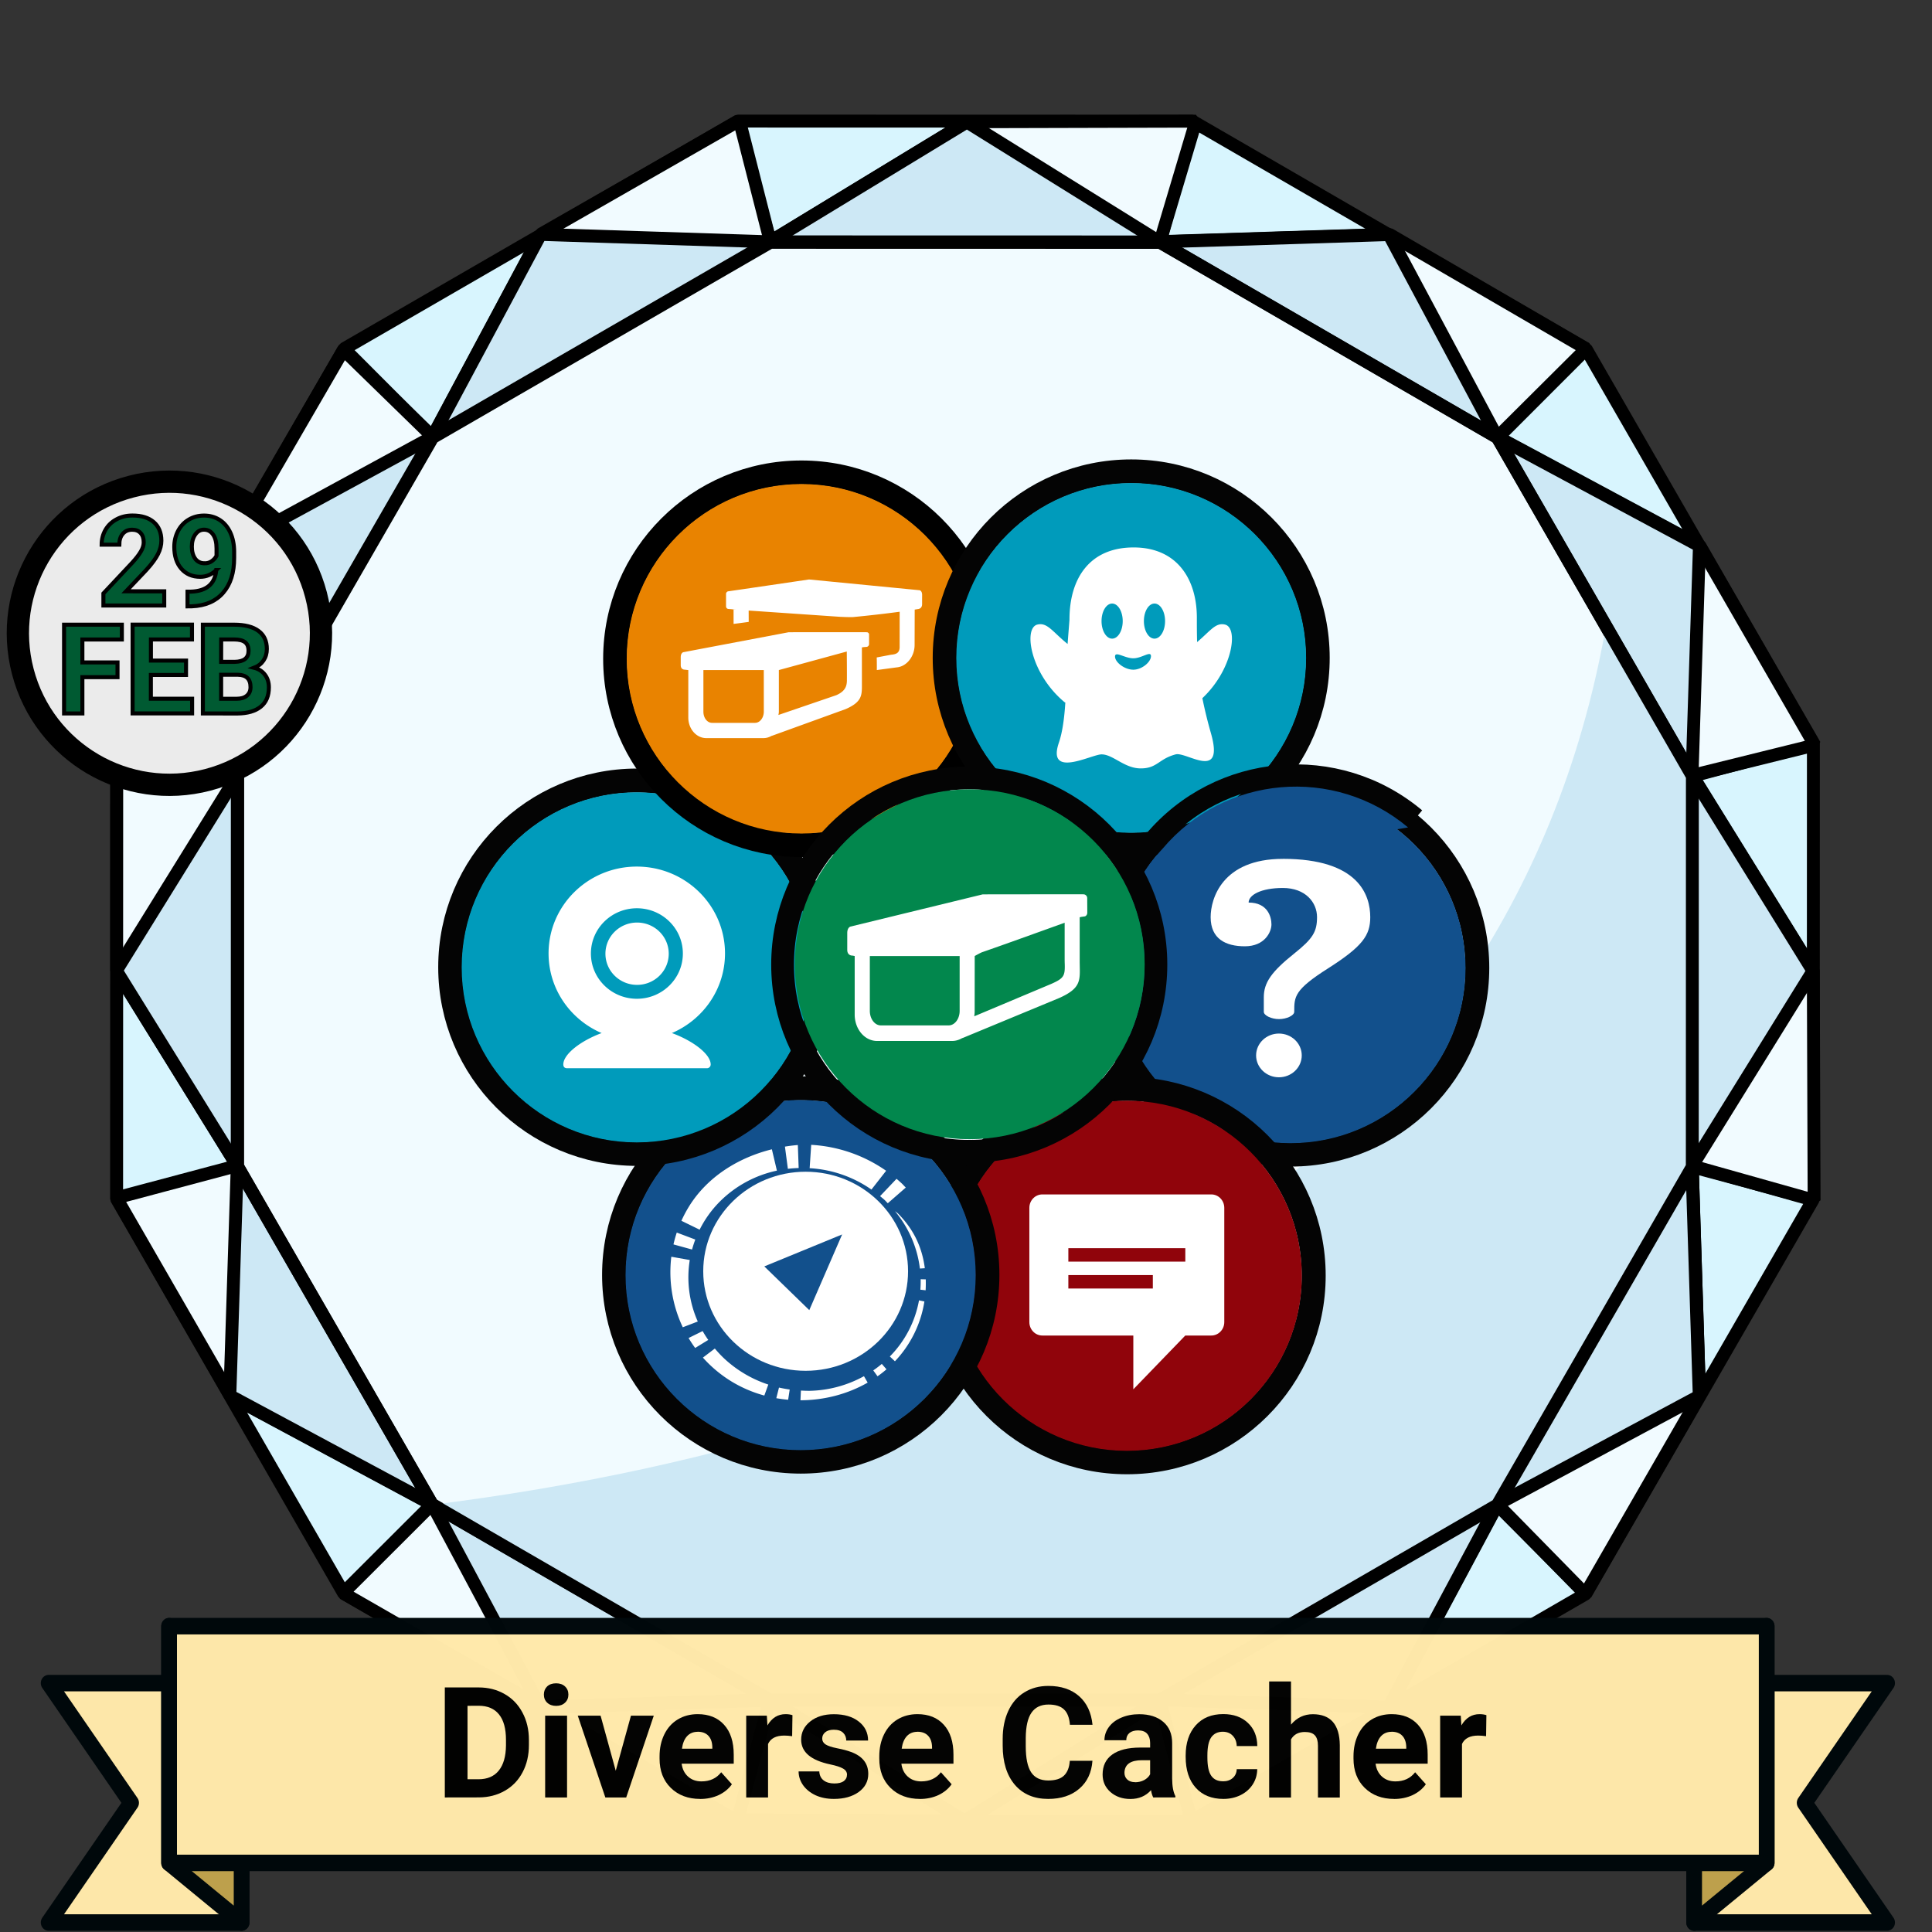
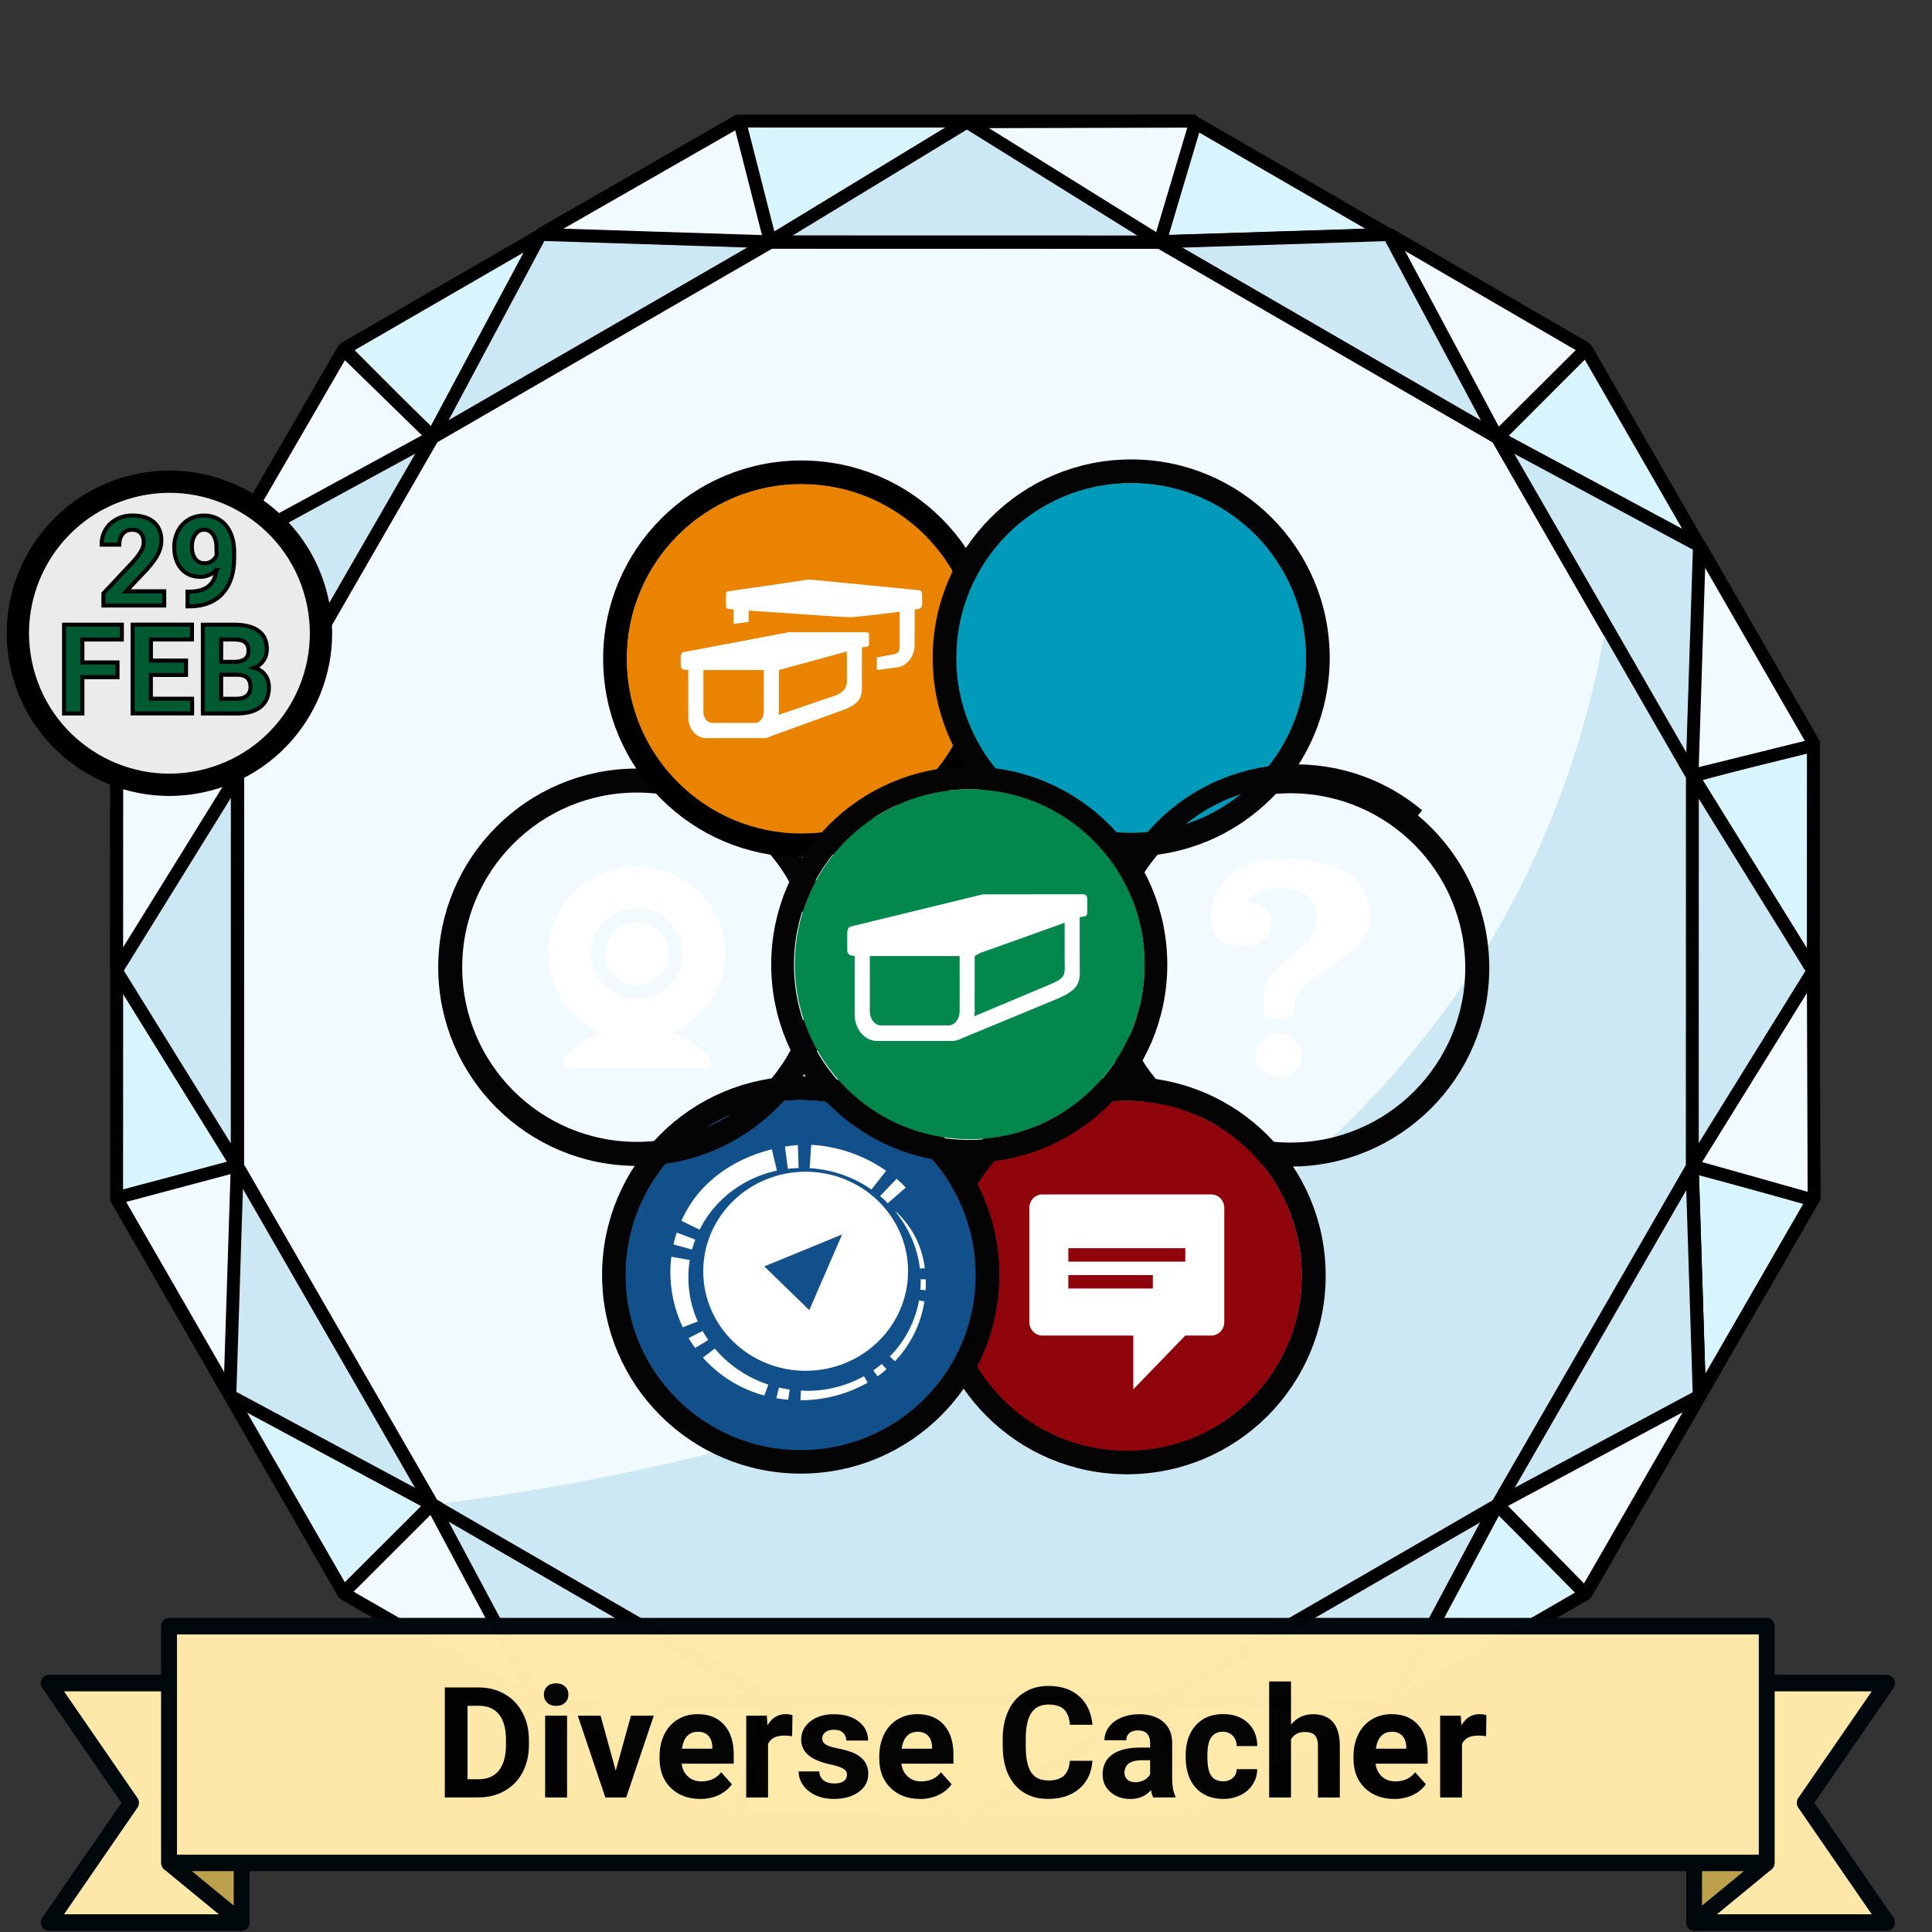
<svg xmlns="http://www.w3.org/2000/svg" xmlns:ns1="http://www.inkscape.org/namespaces/inkscape" xmlns:ns2="http://sodipodi.sourceforge.net/DTD/sodipodi-0.dtd" xmlns:ns3="http://www.openswatchbook.org/uri/2009/osb" xmlns:xlink="http://www.w3.org/1999/xlink" width="120" height="120" viewBox="0 0 31.75 31.75" version="4.1.4" id="BadgeGen" ns1:version="1.0.1 (3bc2e813f5, 2020-09-07)" ns2:docname="BadgeGen_v4.2.svg" style="enable-background:new" ns1:export-filename="D:\Graphics\BadgesPGC\GPSMaze_NoL_v4.1.4.png" ns1:export-xdpi="96" ns1:export-ydpi="96">
  <rect x="0" y="0" width="31.75" height="31.75" fill="#333333" stroke="none" />
  <title id="doctitle">BadgeGen_v4.2</title>
  <defs id="defs31018">
    <linearGradient ns1:collect="always" id="linearGradient8847">
      <stop style="stop-color:#7a7a7a;stop-opacity:1" offset="0" id="stop8843" />
      <stop style="stop-color:#ffffff;stop-opacity:1" offset="1" id="stop8845" />
    </linearGradient>
    <marker ns1:stockid="DotS" orient="auto" refY="0" refX="0" id="DotS" style="overflow:visible" ns1:isstock="true">
      <path id="path6587" d="m -2.5,-1 c 0,2.76 -2.24,5 -5,5 -2.76,0 -5,-2.24 -5,-5 0,-2.76 2.24,-5 5,-5 2.76,0 5,2.24 5,5 z" style="fill:#ebe7e4;fill-opacity:1;fill-rule:evenodd;stroke:#705e43;stroke-width:1pt;stroke-opacity:1" transform="matrix(0.2,0,0,0.2,1.48,0.2)" ns1:connector-curvature="0" />
    </marker>
    <marker ns1:stockid="Arrow2Lend" orient="auto" refY="0" refX="0" id="Arrow2Lend" style="overflow:visible" ns1:isstock="true">
      <path id="path6541" style="fill:#000000;fill-opacity:1;fill-rule:evenodd;stroke:#000000;stroke-width:0.625;stroke-linejoin:round;stroke-opacity:1" d="M 8.719,4.034 -2.207,0.016 8.719,-4.002 c -1.745,2.372 -1.735,5.617 -6e-7,8.035 z" transform="matrix(-1.1,0,0,-1.1,-1.1,0)" ns1:connector-curvature="0" />
    </marker>
    <marker ns1:stockid="Arrow1Lend" orient="auto" refY="0" refX="0" id="Arrow1Lend" style="overflow:visible" ns1:isstock="true">
-       <path id="path6523" d="M 0,0 5,-5 -12.5,0 5,5 Z" style="fill:#000000;fill-opacity:1;fill-rule:evenodd;stroke:#000000;stroke-width:1pt;stroke-opacity:1" transform="matrix(-0.8,0,0,-0.8,-10,0)" ns1:connector-curvature="0" />
-     </marker>
+       </marker>
    <marker ns1:isstock="true" style="overflow:visible" id="marker6488" refX="0" refY="0" orient="auto" ns1:stockid="Arrow2Send">
      <path transform="matrix(-0.3,0,0,-0.3,0.69,0)" d="M 8.719,4.034 -2.207,0.016 8.719,-4.002 c -1.745,2.372 -1.735,5.617 -6e-7,8.035 z" style="fill:#000000;fill-opacity:1;fill-rule:evenodd;stroke:#000000;stroke-width:0.625;stroke-linejoin:round;stroke-opacity:1" id="path6486" ns1:connector-curvature="0" />
    </marker>
    <linearGradient ns1:collect="always" id="linearGradient2122">
      <stop style="stop-color:#648990;stop-opacity:1" offset="0" id="stop2118" />
      <stop style="stop-color:#a3c7cd;stop-opacity:1" offset="1" id="stop2120" />
    </linearGradient>
    <path style="fill:none;stroke:none;stroke-width:0.168;stroke-linecap:butt;stroke-linejoin:miter;stroke-miterlimit:4;stroke-dasharray:none;stroke-opacity:1" d="m -113.657,-389.316 c 0,0 26.398,-10.465 54.26,-0.098" id="path3194-0-2-59" ns1:connector-curvature="0" ns2:nodetypes="cc" ns1:export-xdpi="96" ns1:export-ydpi="96" />
    <path style="fill:none;stroke:none;stroke-width:0.168;stroke-linecap:butt;stroke-linejoin:miter;stroke-miterlimit:4;stroke-dasharray:none;stroke-opacity:1" d="m -113.657,-389.316 c 0,0 26.398,-10.465 54.26,-0.098" id="path3194-0-2-59-4" ns1:connector-curvature="0" ns2:nodetypes="cc" ns1:export-xdpi="96" ns1:export-ydpi="96" />
    <linearGradient id="linearGradient1346" ns3:paint="gradient">
      <stop style="stop-color:#ffffff;stop-opacity:1" offset="0" id="stop1342" />
      <stop style="stop-color:#d6d6d6;stop-opacity:1" offset="1" id="stop1344" />
    </linearGradient>
    <linearGradient id="linearGradient829" ns3:paint="gradient">
      <stop style="stop-color:#fdd573;stop-opacity:1" offset="0" id="stop825" />
      <stop style="stop-color:#fbc231;stop-opacity:1" offset="1" id="stop827" />
    </linearGradient>
    <linearGradient ns3:paint="gradient" id="linearGradient925">
      <stop id="stop921" offset="0" style="stop-color:#f7f7f7;stop-opacity:1" />
      <stop id="stop923" offset="1" style="stop-color:#a9a9a9;stop-opacity:1" />
    </linearGradient>
    <linearGradient id="linearGradient1397" ns3:paint="gradient">
      <stop style="stop-color:#e19b7f;stop-opacity:1" offset="0" id="stop1393" />
      <stop style="stop-color:#c16d44;stop-opacity:1" offset="1" id="stop1395" />
    </linearGradient>
    <linearGradient ns1:collect="always" xlink:href="#linearGradient2122" id="linearGradient2124" x1="18.264" y1="228.881" x2="43.682" y2="235.985" gradientUnits="userSpaceOnUse" />
    <marker ns1:stockid="Arrow2Send" orient="auto" refY="0" refX="0" id="Arrow2Send-3" style="overflow:visible" ns1:isstock="true">
      <path ns1:connector-curvature="0" id="path2562-0" style="fill:#000000;fill-opacity:1;fill-rule:evenodd;stroke:#000000;stroke-width:0.625;stroke-linejoin:round;stroke-opacity:1" d="M 8.719,4.034 -2.207,0.016 8.719,-4.002 c -1.745,2.372 -1.735,5.617 -6e-7,8.035 z" transform="matrix(-0.3,0,0,-0.3,0.69,0)" />
    </marker>
    <linearGradient ns1:collect="always" xlink:href="#linearGradient8847" id="linearGradient8849" x1="36.056" y1="258.339" x2="35.173" y2="256.34" gradientUnits="userSpaceOnUse" />
    <linearGradient ns1:collect="always" xlink:href="#linearGradient8847" id="linearGradient8857" x1="27.45" y1="258.363" x2="26.603" y2="256.34" gradientUnits="userSpaceOnUse" />
    <linearGradient ns1:collect="always" xlink:href="#linearGradient8847" id="linearGradient8859" x1="29.19" y1="258.304" x2="28.331" y2="256.328" gradientUnits="userSpaceOnUse" />
    <linearGradient ns1:collect="always" xlink:href="#linearGradient8847" id="linearGradient8861" x1="30.906" y1="258.328" x2="30.047" y2="256.34" gradientUnits="userSpaceOnUse" />
    <linearGradient ns1:collect="always" xlink:href="#linearGradient8847" id="linearGradient8863" x1="32.611" y1="258.339" x2="31.752" y2="256.34" gradientUnits="userSpaceOnUse" />
    <linearGradient ns1:collect="always" xlink:href="#linearGradient8847" id="linearGradient8865" x1="34.339" y1="258.328" x2="33.469" y2="256.34" gradientUnits="userSpaceOnUse" />
  </defs>
  <ns2:namedview id="base" pagecolor="#ffffff" bordercolor="#666666" borderopacity="1.0" ns1:pageopacity="0" ns1:pageshadow="2" ns1:zoom="0.70710678" ns1:cx="-715.00021" ns1:cy="253.11541" ns1:document-units="px" ns1:current-layer="layer-TheRuggedCacher" showgrid="false" showborder="true" units="px" ns1:window-width="1920" ns1:window-height="1017" ns1:window-x="1912" ns1:window-y="592" ns1:window-maximized="1" ns1:snap-global="false" fit-margin-top="0" fit-margin-left="0" fit-margin-right="0" fit-margin-bottom="0" showguides="false" ns1:showpageshadow="false" ns1:document-rotation="0" />
  <g ns1:label="layer-BadgeBase" ns1:groupmode="layer" id="layer-BadgeBase" style="display:inline" transform="translate(-16.356,-249.181)">
    <g ns1:groupmode="layer" id="layer-diamond" ns1:label="layer-Diamond" style="">
      <g id="base-diamond" transform="matrix(0.462,-0.002,0.002,0.463,14.433,171.505)" style="display:inline;stroke-width:0.528;stroke-miterlimit:4;stroke-dasharray:none" ns1:label="base-Diamond" ns1:groupmode="layer">
        <g id="g1127-9-8-2-9" transform="translate(-68.484,-399.385)" style="stroke:#000000;stroke-width:0.458;stroke-linejoin:bevel;stroke-miterlimit:4;stroke-dasharray:none;stroke-opacity:1">
          <path id="path986-0-8-0-0-9-2-3" style="display:inline;opacity:1;fill:#d8f5fe;fill-opacity:1;stroke:#000000;stroke-width:0.458;stroke-linecap:butt;stroke-linejoin:bevel;stroke-miterlimit:4;stroke-dasharray:none;stroke-opacity:1;paint-order:normal;enable-background:new" d="m 80.256,594.737 -4.298,-1.173 m -0.074,16.171 4.309,-1.134 m 6.877,12.039 -3.165,3.136 m 13.967,8.15 1.173,-4.298 m 14.998,4.372 -1.134,-4.309 m 15.175,-3.712 -3.136,-3.165 m 6.987,-11.975 4.298,1.173 m -4.235,-15.037 4.309,-1.134 m -11.186,-10.905 3.165,-3.136 m -13.968,-8.15 -1.173,4.298 m -14.998,-4.372 1.134,4.309 m 25.667,44.929 -3.885,7.176 -8.154,-0.298 -6.952,4.272 -6.913,-4.335 -8.157,0.224 -3.819,-7.211 -7.176,-3.885 0.298,-8.154 -4.272,-6.952 4.335,-6.913 -0.286,-8.067 7.273,-3.909 3.885,-7.176 8.154,0.298 7.027,-4.221 6.838,4.284 8.157,-0.224 3.819,7.211 7.176,3.885 -0.298,8.154 4.272,6.952 -4.335,6.913 0.224,8.157 z m 3.136,3.165 -7.021,4.011 -7.021,4.011 -8.085,-0.037 -8.085,-0.037 -6.984,-4.075 -6.984,-4.075 -4.011,-7.021 -4.011,-7.021 0.037,-8.085 0.037,-8.085 8.15,-13.967 14.041,-8.021 16.171,0.074 6.984,4.075 6.984,4.075 4.011,7.021 4.011,7.021 -0.037,8.085 -0.037,8.085 -4.075,6.984 z m -40.842,-41.217 -3.136,-3.165 7.021,-4.011 7.021,-4.011 m -17.892,23.162 -4.298,-1.173 m -0.074,16.171 4.309,-1.134 m 6.877,12.039 -3.165,3.136 m 13.967,8.15 1.173,-4.298 m 14.998,4.372 -1.134,-4.309 m 15.175,-3.712 -3.136,-3.165 m 6.987,-11.975 4.298,1.173 m -4.235,-15.037 4.309,-1.134 m -11.186,-10.905 3.165,-3.136 m -13.967,-8.15 -1.173,4.298 m -14.998,-4.372 1.134,4.309 m 25.667,44.929 -6.019,3.439 -6.019,3.439 -6.932,-0.032 -6.932,-0.032 -5.988,-3.494 -5.988,-3.494 -3.439,-6.019 -3.439,-6.019 0.032,-6.932 0.032,-6.932 3.494,-5.988 3.494,-5.988 6.019,-3.439 c 2.006,-1.146 4.013,-2.292 6.019,-3.439 l 6.932,0.032 6.932,0.032 5.988,3.494 5.988,3.494 3.439,6.019 3.439,6.019 -0.032,6.932 -0.032,6.932 -3.494,5.988 z m 3.136,3.165 -14.041,8.021 -16.171,-0.074 -13.967,-8.149 -8.021,-14.041 0.074,-16.171 8.15,-13.967 14.041,-8.021 16.171,0.074 13.967,8.15 8.021,14.041 -0.074,16.171 z m -40.842,-41.217 -3.136,-3.165 14.041,-8.021" ns1:connector-curvature="0" />
          <path style="display:inline;fill:#f1fbff;fill-opacity:1;stroke:#000000;stroke-width:0.458;stroke-linecap:butt;stroke-linejoin:bevel;stroke-miterlimit:4;stroke-dasharray:none;stroke-opacity:1;enable-background:new" d="m 75.921,601.624 0.038,-8.117 4.297,1.204 -0.286,-8.067 4.114,-7.008 3.159,3.099 3.885,-7.176 7.074,-4.001 1.08,4.3 7.027,-4.221 8.132,0.014 -1.295,4.27 8.157,-0.224 6.986,4.092 -3.168,3.119 7.176,3.885 4.058,7.098 -4.357,1.056 4.272,6.952 -0.006,8.149 -4.329,-1.236 0.224,8.157 -4.093,7.019 -3.118,-3.201 -3.885,7.176 -7.046,4.02 -1.108,-4.319 -6.952,4.272 -8.08,-0.061 1.167,-4.275 -8.157,0.224 -7.008,-4.061 3.189,-3.15 -7.176,-3.885 -4.016,-7.028 4.314,-1.127 z" id="path1061-0-6-0-2-4-2" ns1:connector-curvature="0" ns2:nodetypes="ccccccccccccccccccccccccccccccccccccc" />
          <path style="display:inline;fill:#cde8f5;fill-opacity:1;stroke:#000000;stroke-width:0.458;stroke-linecap:butt;stroke-linejoin:bevel;stroke-miterlimit:4;stroke-dasharray:none;stroke-opacity:1" d="m 75.907,601.634 4.335,-6.913 -0.286,-8.067 7.273,-3.909 3.885,-7.176 8.154,0.298 7.027,-4.221 6.838,4.284 8.157,-0.224 3.819,7.211 7.176,3.885 -0.298,8.154 4.272,6.952 -4.335,6.913 0.224,8.157 -7.211,3.819 -3.885,7.176 -8.154,-0.298 -6.952,4.272 -6.913,-4.335 -8.157,0.224 -3.819,-7.211 -7.176,-3.885 0.298,-8.154 z" id="path1061-0-6-0-2-4" ns1:connector-curvature="0" />
          <g id="g3918">
            <path ns1:connector-curvature="0" id="path1059-5-6-2-9-7" d="m 80.179,608.586 0.063,-13.865 6.987,-11.975 12.039,-6.877 13.865,0.063 11.975,6.987 6.877,12.039 -0.063,13.865 -6.987,11.975 -12.039,6.877 -13.865,-0.063 -11.975,-6.987 z" style="display:inline;fill:#f1fbff;fill-opacity:1;stroke:#000000;stroke-width:0.458;stroke-linecap:butt;stroke-linejoin:bevel;stroke-miterlimit:4;stroke-dasharray:none;stroke-opacity:1" />
            <path ns2:nodetypes="cccccccc" ns1:connector-curvature="0" id="path1059-5-6-2-9-7-6" d="m 128.923,589.777 3.076,5.197 -0.063,13.865 -6.987,11.975 -12.039,6.877 -13.865,-0.063 -11.975,-6.987 c 20.503,-2.477 38.27,-11.521 41.853,-30.864 z" style="display:inline;fill:#cde8f5;fill-opacity:1;stroke:none;stroke-width:0.458;stroke-linecap:butt;stroke-linejoin:bevel;stroke-miterlimit:4;stroke-dasharray:none;stroke-opacity:1;enable-background:new" />
            <path ns1:connector-curvature="0" id="path1059-5-6-2-9-7-7" d="m 80.193,608.602 0.063,-13.865 6.987,-11.975 12.039,-6.877 13.865,0.063 11.975,6.987 6.877,12.039 -0.063,13.865 -6.987,11.975 -12.039,6.877 -13.865,-0.063 -11.975,-6.987 z" style="display:inline;fill:none;fill-opacity:1;stroke:#000000;stroke-width:0.458;stroke-linecap:butt;stroke-linejoin:bevel;stroke-miterlimit:4;stroke-dasharray:none;stroke-opacity:1;enable-background:new" />
          </g>
        </g>
      </g>
    </g>
  </g>
  <g ns1:groupmode="layer" id="layer-icons" ns1:label="layer-icons" style="display:inline" transform="translate(-16.356,-249.181)">
    <g ns1:groupmode="layer" id="layer-TheDiverseCacher" ns1:label="layer-TheDiverseCacher" style="">
      <g id="icon-TheDiverseCacher" ns1:label="icon-TheDiverseCacher" style="display:inline" ns1:groupmode="layer">
        <g style="display:inline;enable-background:new" id="g5838-9" transform="matrix(1.075,0,0,1.075,38.771,-15.3)">
          <g transform="matrix(0.139,0,0,0.139,26.532,241.975)" id="g10071-0-1-5-1-5-7-8" style="stroke-width:2.64;stroke-miterlimit:4;stroke-dasharray:none">
            <circle style="fill:none;fill-opacity:1;stroke:#040404;stroke-width:2.64;stroke-miterlimit:4;stroke-dasharray:none;stroke-opacity:1" cx="-198.946" cy="135.615" r="20.529" id="circle6547-4-6-4-1-2-69-2-7-3" />
            <g id="g9929-5-4-2-1-3-0-8" transform="matrix(3.638,0,0,3.638,161.282,-341.587)" style="stroke-width:0.726;stroke-miterlimit:4;stroke-dasharray:none">
-               <circle id="circle9800-6-5-3-71-1-9-6" r="5.292" cy="131.177" cx="-99.022" style="fill:#12508c;fill-opacity:1;stroke-width:0.726;stroke-miterlimit:4;stroke-dasharray:none" />
              <path id="path9802-1-5-5-2-1-2-0" d="m -99.252,127.875 c -1.839,0 -2.184,1.211 -2.183,1.762 0,0.661 0.46,0.881 1.034,0.881 0.6,0 0.804,-0.431 0.804,-0.661 0,-0.23 -0.115,-0.661 -0.69,-0.661 0,-0.23 0.377,-0.441 1.034,-0.441 0.69,0 1.034,0.441 1.034,0.881 0,0.441 -0.124,0.65 -0.69,1.101 -0.69,0.551 -0.919,0.881 -0.919,1.321 -5.29e-4,0.22 0,0.325 0,0.441 0,0.11 0.23,0.22 0.46,0.22 0.23,0 0.46,-0.11 0.46,-0.22 0,-0.46 -0.003,-0.665 1.034,-1.321 1.034,-0.661 1.264,-0.991 1.264,-1.542 -2.65e-4,-0.66 -0.345,-1.762 -2.643,-1.762 z m -0.119,5.281 c -0.381,0 -0.69,0.296 -0.69,0.661 0,0.365 0.309,0.661 0.69,0.661 0.381,0 0.69,-0.296 0.69,-0.661 0,-0.365 -0.309,-0.661 -0.69,-0.661 z" ns1:connector-curvature="0" style="fill:#ffffff;fill-opacity:1;stroke-width:0.726;stroke-miterlimit:4;stroke-dasharray:none" />
            </g>
          </g>
          <g style="stroke-width:2.64;stroke-miterlimit:4;stroke-dasharray:none" transform="matrix(0.139,0,0,0.139,18.715,250.443)" id="g10040-6-1-6-3-0-8">
            <circle style="fill:none;fill-opacity:1;stroke:#040404;stroke-width:2.64;stroke-miterlimit:4;stroke-dasharray:none;stroke-opacity:1" cx="-160.699" cy="108.533" r="20.529" id="circle6547-4-9-01-9-1-0-2-6-9" />
            <g style="stroke-width:0.726;stroke-miterlimit:4;stroke-dasharray:none" id="g9991-0-1-4-2-1-2" transform="matrix(3.638,0,0,3.638,374.878,-341.033)">
              <circle id="circle9969-0-3-4-6-5-4" r="5.292" cy="123.58" cx="-147.224" style="fill:#90040b;fill-opacity:1;stroke-width:0.726;stroke-miterlimit:4;stroke-dasharray:none" />
              <path id="path9971-2-8-8-8-5-7" d="m -144.67,121.121 h -5.107 c -0.217,0 -0.393,0.182 -0.393,0.406 v 3.454 c 0,0.224 0.176,0.406 0.393,0.406 h 2.75 v 1.626 l 1.571,-1.626 h 0.786 c 0.217,0 0.393,-0.182 0.393,-0.406 v -3.454 c -2.6e-4,-0.225 -0.176,-0.406 -0.393,-0.406 z m -4.321,2.438 h 2.554 v 0.406 h -2.554 z m 0,-0.813 h 3.536 v 0.406 h -3.536 z" ns1:connector-curvature="0" style="fill:#ffffff;fill-opacity:1;stroke-width:0.726;stroke-miterlimit:4;stroke-dasharray:none" />
            </g>
          </g>
          <g style="stroke-width:2.64;stroke-miterlimit:4;stroke-dasharray:none" transform="matrix(0.139,0,0,0.139,12.256,256.604)" id="g10053-8-7-1-5-7-1">
            <circle style="fill:none;fill-opacity:1;stroke:#040404;stroke-width:2.64;stroke-miterlimit:4;stroke-dasharray:none;stroke-opacity:1" cx="-150.115" cy="64.138" r="20.529" id="circle6547-4-9-7-2-7-7-6-7" />
            <g style="stroke-width:0.726;stroke-miterlimit:4;stroke-dasharray:none" id="g9913-2-1-9-0-2-0" transform="matrix(3.638,0,0,3.638,210.113,-259.634)">
              <circle id="circle9668-9-4-8-8-3-2" r="5.292" cy="89.001" cx="-99.022" style="fill:#12508c;fill-opacity:1;stroke-width:0.726;stroke-miterlimit:4;stroke-dasharray:none" />
              <path ns1:connector-curvature="0" d="m -98.87,85.877 c -1.709,0 -3.096,1.348 -3.096,3.009 0,1.662 1.386,3.009 3.096,3.009 1.71,0 3.096,-1.347 3.096,-3.009 -2.65e-4,-1.662 -1.386,-3.009 -3.096,-3.009 z m 0.11,4.184 -1.36,-1.322 2.353,-0.966 z" id="path9670-9-2-6-3-8-3" style="fill:#ffffff;fill-opacity:1;stroke-width:0.726;stroke-miterlimit:4;stroke-dasharray:none" />
              <path ns1:connector-curvature="0" d="m -98.702,85.064 -0.047,0.706 c 0.677,0.039 1.319,0.263 1.868,0.646 l 0.444,-0.568 a 4.381,4.381 0 0 0 -2.265,-0.784 z m 2.727,1.157 a 5.762,5.762 0 0 0 -0.147,-0.13 l -0.498,0.524 c 0.045,0.038 0.091,0.074 0.135,0.114 0.035,0.033 0.065,0.068 0.098,0.101 l 0.544,-0.474 c -0.044,-0.044 -0.085,-0.092 -0.132,-0.135 z m -0.194,0.848 c 0.426,0.514 0.679,1.117 0.753,1.735 l 0.149,-0.01 c -0.089,-0.684 -0.37,-1.21 -0.819,-1.662 z m 0.93,2.062 -0.154,-0.004 c 0.002,0.106 -2.65e-4,0.211 -0.009,0.316 l 0.159,0.018 c 0.006,-0.111 0.007,-0.221 0.004,-0.33 z m -1.086,2.331 0.154,0.145 a 3.387,3.387 0 0 0 0.891,-1.808 l -0.163,-0.034 a 3.226,3.226 0 0 1 -0.882,1.697 z m -0.501,0.421 0.129,0.178 c 0.094,-0.065 0.184,-0.136 0.271,-0.211 l -0.142,-0.163 a 3.363,3.363 0 0 1 -0.258,0.196 z m -1.951,0.617 c -0.079,0.001 -0.158,-0.004 -0.236,-0.007 l -0.014,0.293 c 0.713,-0.001 1.422,-0.184 2.032,-0.534 l -0.112,-0.194 a 3.56,3.56 0 0 1 -1.669,0.443 z m -0.98,0.223 c 0.119,0.021 0.238,0.037 0.358,0.047 l 0.047,-0.309 a 4.058,4.058 0 0 1 -0.324,-0.059 z m -1.858,-1.501 -0.361,0.274 a 3.847,3.847 0 0 0 0.833,0.702 3.843,3.843 0 0 0 1.024,0.445 l 0.12,-0.332 a 3.601,3.601 0 0 1 -1.322,-0.777 c -0.107,-0.099 -0.203,-0.204 -0.294,-0.311 z m -0.369,-0.528 -0.425,0.21 c 0.061,0.103 0.128,0.204 0.199,0.301 l 0.396,-0.243 a 3.272,3.272 0 0 1 -0.17,-0.268 z m -0.388,-2.148 -0.559,-0.099 a 3.885,3.885 0 0 0 0.347,2.132 l 0.453,-0.174 a 3.283,3.283 0 0 1 -0.242,-1.859 z m 0.166,-0.619 -0.56,-0.211 c -0.039,0.118 -0.072,0.238 -0.1,0.358 l 0.562,0.155 c 0.028,-0.102 0.061,-0.203 0.098,-0.302 z m 0.753,-1.159 a 3.454,3.454 0 0 1 1.714,-0.924 l -0.152,-0.645 c -1.019,0.253 -1.943,0.832 -2.494,1.71 a 3.817,3.817 0 0 0 -0.241,0.451 l 0.551,0.269 a 3.272,3.272 0 0 1 0.622,-0.861 z m 1.957,-1.65 0.089,0.671 a 3.67,3.67 0 0 1 0.326,-0.024 l -0.025,-0.695 c -0.13,0.01 -0.26,0.026 -0.39,0.048 z" id="path9672-3-9-1-3-0-8" style="fill:#ffffff;fill-opacity:1;stroke-width:0.726;stroke-miterlimit:4;stroke-dasharray:none" />
            </g>
          </g>
          <g transform="matrix(0.139,0,0,0.139,7.129,249.445)" id="g10046-6-8-3-5-0-0" style="stroke-width:5.899;stroke-miterlimit:4;stroke-dasharray:none">
            <circle style="fill:none;fill-opacity:1;stroke:#040404;stroke-width:2.64;stroke-miterlimit:4;stroke-dasharray:none;stroke-opacity:1" cx="-131.252" cy="81.798" r="20.529" id="circle6547-4-9-0-4-5-4-2-8-1" />
            <g id="g9917-0-4-0-09-9-8" transform="matrix(3.638,0,0,3.638,167.985,-278.187)" style="stroke-width:1.622;stroke-miterlimit:4;stroke-dasharray:none">
-               <circle id="circle9711-0-0-7-97-1-2" r="5.292" cy="98.955" cx="-82.257" style="fill:#009bbb;fill-opacity:1;stroke-width:0.726;stroke-miterlimit:4;stroke-dasharray:none" />
              <path id="path9713-3-2-1-9-7-0" d="m -82.247,97.601 c -0.528,0 -0.957,0.421 -0.957,0.942 0,0.52 0.428,0.942 0.957,0.942 0.528,0 0.957,-0.421 0.957,-0.942 0,-0.52 -0.428,-0.942 -0.957,-0.942 z m 1.054,3.34 c 0.944,-0.405 1.604,-1.33 1.604,-2.407 0,-1.45 -1.194,-2.625 -2.667,-2.625 -1.473,0 -2.667,1.175 -2.667,2.625 0,1.078 0.66,2.003 1.604,2.408 -0.647,0.24 -1.158,0.644 -1.158,0.948 0,0.059 0.024,0.115 0.117,0.115 h 4.221 a 0.113,0.113 0 0 0 0.117,-0.115 c -2.65e-4,-0.305 -0.519,-0.708 -1.171,-0.948 z m -1.06,-1.036 c -0.768,0 -1.39,-0.613 -1.39,-1.368 0,-0.756 0.623,-1.368 1.39,-1.368 0.768,0 1.39,0.613 1.39,1.368 0,0.756 -0.622,1.368 -1.39,1.368 z" ns1:connector-curvature="0" style="fill:#ffffff;fill-opacity:1;stroke-width:0.726;stroke-miterlimit:4;stroke-dasharray:none" />
            </g>
          </g>
          <g transform="matrix(0.521,0,0,0.521,-111.095,297.352)" id="g4101-2-5-2" style="stroke-width:0.703;stroke-miterlimit:4;stroke-dasharray:none">
            <circle style="fill:none;fill-opacity:1;stroke:#000000;stroke-width:0.703;stroke-miterlimit:4;stroke-dasharray:none;stroke-opacity:1" cx="196.729" cy="-79.179" r="5.467" id="circle6547-4-1-3-6-6-98-9-5" />
            <circle style="fill:#e98300;fill-opacity:1;stroke:none;stroke-width:0.703;stroke-miterlimit:4;stroke-dasharray:none" cx="196.729" cy="-79.179" r="5.127" id="circle9837-7-3-3-5-6-2" />
            <path style="fill:#ffffff;fill-opacity:1;stroke-width:0.703;stroke-miterlimit:4;stroke-dasharray:none" ns1:connector-curvature="0" d="m 198.66,-79.958 a 95.534,95.534 0 0 0 -0.673,-9.69e-4 c -0.694,0 -1.633,9.69e-4 -1.633,9.69e-4 l -3.092,0.586 c 0,0 -0.075,0.018 -0.075,0.146 v 0.235 c 0,0.124 0.096,0.132 0.12,0.132 h 0.005 l 0.097,0.012 v 1.394 c 0,0.332 0.237,0.602 0.527,0.602 h 1.681 c 0.087,0 0.168,-0.027 0.24,-0.069 l 0.001,0.003 2.169,-0.786 c 0.467,-0.204 0.476,-0.395 0.476,-0.694 l -7.7e-4,-1.114 c 0.035,-0.013 0.151,-0.016 0.153,-0.019 0.001,-9.69e-4 0.058,-0.019 0.058,-0.084 v -0.279 c 2.5e-4,-0.045 -0.051,-0.064 -0.054,-0.064 z m -3.293,2.659 h -1.261 c -0.141,0 -0.254,-0.144 -0.254,-0.327 v -1.222 h 1.772 l 7.7e-4,1.217 c 0,0.184 -0.116,0.332 -0.257,0.332 z m 2.696,-1.252 c -0.003,0.146 -0.024,0.316 -0.314,0.441 l -1.696,0.58 c 0,0 0.013,-0.059 0.013,-0.1 v -1.218 l 1.993,-0.544 c 7.7e-4,0.081 0.006,0.668 0.003,0.841 z m 2.134,-2.639 -3.245,-0.316 c 0,0 -2.299,0.339 -2.382,0.349 -0.003,0 -0.053,0.024 -0.054,0.072 v 0.363 c 0,0.067 0.055,0.079 0.056,0.08 0.003,0.002 0.133,0.008 0.167,0.018 l 0.061,0.004 h -0.063 l 7.6e-4,0.418 0.444,-0.059 -0.002,-0.333 2.684,0.184 c 0,0 0.196,0.009 0.314,0.009 0.03,0 0.055,-7.66e-4 0.07,-0.002 0.573,-0.055 1.037,-0.112 1.363,-0.156 l -0.001,1.034 c 0,0.186 -0.115,0.215 -0.255,0.228 l -0.417,0.079 c 2.5e-4,0.042 7.7e-4,0.054 0.002,0.09 0.001,0.056 0.002,0.232 2.6e-4,0.28 l 0.588,-0.079 c 0.288,-0.026 0.521,-0.321 0.521,-0.656 l 0.003,-1.039 0.093,-0.015 c 0,0 0.124,-0.003 0.124,-0.145 0,-0.07 0,-0.191 7.7e-4,-0.267 -2.5e-4,-0.13 -0.074,-0.141 -0.074,-0.141 z" id="path9839-7-5-2-7-4-9" />
          </g>
          <g transform="matrix(0.13,0,0,0.13,-60.519,259.632)" id="g6778-7-4-51-2-5-5-7-3-4-3-0" style="stroke-width:2.82;stroke-miterlimit:4;stroke-dasharray:none">
            <circle id="circle6547-7-9-7-7-4-68-6-6-7-8-7-9" r="21.932" cy="-27.273" cx="438.16" style="display:inline;fill:none;fill-opacity:1;stroke:#040404;stroke-width:2.82;stroke-miterlimit:4;stroke-dasharray:none;stroke-opacity:1" />
            <g id="g6772-8-5-1-5-2-4-5-0-9-7-9" transform="translate(1.175,0.392)" style="stroke-width:2.82;stroke-miterlimit:4;stroke-dasharray:none">
              <circle id="circle6735-3-1-8-8-9-7-9-3-6-1-7" r="20.565" cy="-27.665" cx="436.985" style="fill:#009bbb;fill-opacity:1;stroke-width:2.82;stroke-miterlimit:4;stroke-dasharray:none" />
-               <path id="path6737-3-6-9-56-1-5-6-3-5-8-3" d="m 444.705,-32.408 c 0,0.107 0.005,-0.107 0,0 z m 0.649,9.477 c 3.571,-3.359 4.257,-8.258 2.672,-8.652 -1.119,-0.278 -1.714,0.728 -3.291,2.057 -0.03,-1.091 -0.03,-1.987 -0.03,-2.881 0,-4.438 -2.263,-8.249 -7.439,-8.249 -5.175,0 -7.54,3.65 -7.54,8.474 0.003,0.093 -0.114,1.431 -0.22,2.876 -1.783,-1.435 -2.38,-2.571 -3.561,-2.278 -1.661,0.412 -0.83,5.775 3.204,9.126 l 0.09,0.042 c -0.112,1.771 -0.332,3.465 -0.751,4.693 -1.472,4.311 3.831,1.401 5.008,1.401 1.349,0 2.671,1.631 4.567,1.649 1.99,0.02 2.125,-1.112 4.151,-1.649 1.267,-0.336 5.764,3.21 4.151,-2.475 a 53.608,53.608 0 0 1 -1.012,-4.134 z m -11.857,-9.064 c 0,-1.139 0.557,-2.063 1.245,-2.063 0.688,0 1.245,0.923 1.245,2.063 0,1.138 -0.557,2.063 -1.245,2.063 -0.688,0 -1.245,-0.923 -1.245,-2.063 z m 3.736,5.715 c -1.016,0 -2.15,-0.864 -2.15,-1.547 0,-0.684 1.134,0.207 2.15,0.207 1.016,0 2.076,-0.934 2.076,-0.25 0,0.684 -1.06,1.59 -2.076,1.59 z m 2.49,-3.652 c -0.688,0 -1.245,-0.923 -1.245,-2.063 0,-1.139 0.557,-2.063 1.245,-2.063 0.688,0 1.245,0.923 1.245,2.063 8.2e-4,1.139 -0.557,2.063 -1.245,2.063 z" ns1:connector-curvature="0" style="fill:#ffffff;fill-opacity:1;stroke-width:2.82;stroke-miterlimit:4;stroke-dasharray:none" />
            </g>
          </g>
          <g style="stroke-width:2.504;stroke-miterlimit:4;stroke-dasharray:none" transform="matrix(0.139,0,0,0.139,24.76,247.1)" id="g10034-2-5-7-5-3-8-1">
            <circle style="display:inline;fill:none;fill-opacity:1;stroke:#040404;stroke-width:2.504;stroke-miterlimit:4;stroke-dasharray:none;stroke-opacity:1" cx="-221.54" cy="98.382" r="20.529" id="circle6547-4-9-9-1-0-1-8-5-1-8" />
            <g style="stroke-width:3.457;stroke-miterlimit:4;stroke-dasharray:none" id="g9642-2-7-8-16-4-5-7" transform="matrix(0.724,0,0,0.724,-109.302,19.588)">
              <circle id="circle9620-6-0-6-2-5-5-2" r="26.576" cy="108.779" cx="-154.952" style="display:inline;fill:#02874d;fill-opacity:1;stroke-width:3.457;stroke-miterlimit:4;stroke-dasharray:none" />
              <path id="path9622-8-3-2-96-1-8-5" d="m -137.106,98.739 a 0.578,0.578 0 0 0 -0.57,-0.586 c -0.543,-0.013 -15.305,0.008 -15.305,0.008 l -20.088,4.894 c 0,0 -0.488,0.122 -0.488,0.978 v 2.55 c 0,0.941 0.815,0.88 0.815,0.88 l 0.315,0.065 v 8.894 c 0,2.204 1.512,4.009 3.403,4.009 h 11.401 c 0.565,0 1.088,-0.177 1.56,-0.458 l 0.007,0.02 14.739,-6.105 c 3.028,-1.365 3.136,-2.464 3.082,-4.64 0,-0.256 -0.012,-0.537 -0.012,-0.844 v -6.76 c 0.225,-0.08 0.799,-0.134 0.811,-0.146 0.008,-0.005 0.342,-0.122 0.342,-0.562 0,-0.533 -0.011,-1.622 -0.011,-2.197 z m -21.051,19.326 h -10.297 c -0.925,0 -1.673,-0.989 -1.673,-2.206 v -8.33 h 13.644 v 8.33 c 0,1.216 -0.749,2.206 -1.674,2.206 z m 17.641,-9.253 c 0.04,1.741 -0.159,2.109 -2.04,2.945 l -11.712,4.926 c 0.04,-0.256 0.065,-0.52 0.065,-0.788 l 0.008,-8.368 c 0,0 0.874,-0.496 1.139,-0.586 2.453,-0.841 9.015,-3.205 12.523,-4.471 v 5.455 c 0,0.324 0.007,0.619 0.017,0.888 z" ns1:connector-curvature="0" style="fill:#ffffff;fill-opacity:1;stroke-width:3.457;stroke-miterlimit:4;stroke-dasharray:none" />
            </g>
          </g>
          <g transform="matrix(0.089,-0.106,0.106,0.089,2.291,227.557)" id="g10071-0-1-5-1-5-7-8-1" style="display:inline;stroke-width:2.64;stroke-miterlimit:4;stroke-dasharray:none;enable-background:new">
            <path style="fill:none;fill-opacity:1;stroke:#040404;stroke-width:2.305;stroke-miterlimit:4;stroke-dasharray:none;stroke-opacity:1" d="m -178.417,135.615 c 0,-5.669 -2.298,-10.801 -6.013,-14.516 -3.715,-3.715 -8.847,-6.013 -14.516,-6.013 l -2.314,-0.164" id="circle6547-4-6-4-1-2-69-2-7-3-6" ns1:connector-curvature="0" ns2:nodetypes="cscc" />
            <g id="g9929-5-4-2-1-3-0-8-9" transform="matrix(3.638,0,0,3.638,161.282,-341.587)" style="stroke-width:0.726;stroke-miterlimit:4;stroke-dasharray:none">
-               <path style="fill:#12508c;fill-opacity:1;stroke-width:0.726;stroke-miterlimit:4;stroke-dasharray:none" d="m -93.731,131.177 c 10e-7,-1.461 -0.592,-2.784 -1.55,-3.742 -0.958,-0.958 -2.281,-1.55 -3.742,-1.55 0,0 -0.544,-0.035 -0.846,0.037" id="circle9800-6-5-3-71-1-9-6-9" ns1:connector-curvature="0" ns2:nodetypes="csc" />
-             </g>
+               </g>
          </g>
        </g>
      </g>
    </g>
  </g>
  <g ns1:groupmode="layer" id="layer-addon-topleft" ns1:label="layer-addon-topleft" style="" transform="translate(-16.356,-249.181)">
    <circle style="display:inline;opacity:1;fill:#ebebeb;fill-opacity:1;fill-rule:nonzero;stroke:#000000;stroke-width:0.366;stroke-linecap:round;stroke-linejoin:round;stroke-miterlimit:4;stroke-dasharray:none;stroke-opacity:1" id="layer-addon-topleft-base" cx="-255.859" cy="47.099" r="2.489" transform="matrix(-0.253,-0.968,-0.968,0.253,0,0)" />
    <g ns1:groupmode="layer" id="layer-addon-topleft-leapday" style="">
      <g id="g2068-6" transform="matrix(0.686,0,0,0.686,14.788,72.35)" style="display:inline;fill:#005a32;fill-opacity:1;stroke-width:0.096;stroke-miterlimit:4;stroke-dasharray:none;enable-background:new">
        <g transform="matrix(1.06,0,0,1.06,-0.374,-16.254)" id="text1731-4" style="font-style:normal;font-variant:normal;font-weight:bold;font-stretch:normal;font-size:2.822px;line-height:1.25;font-family:sans-serif;-inkscape-font-specification:'sans-serif Bold';letter-spacing:0px;word-spacing:0px;display:inline;fill:#005a32;fill-opacity:1;stroke:#000000;stroke-width:0.091;stroke-miterlimit:4;stroke-dasharray:none;stroke-opacity:1" aria-label="29">
          <path ns1:connector-curvature="0" id="path2075-2" style="font-style:normal;font-variant:normal;font-weight:bold;font-stretch:normal;font-size:2.822px;font-family:Roboto;-inkscape-font-specification:'Roboto Bold';text-align:center;text-anchor:middle;fill:#005a32;fill-opacity:1;stroke:#000000;stroke-width:0.091;stroke-miterlimit:4;stroke-dasharray:none;stroke-opacity:1" d="M 6.221,272.199 H 4.846 v -0.273 l 0.649,-0.692 q 0.134,-0.146 0.197,-0.255 0.065,-0.109 0.065,-0.207 0,-0.134 -0.068,-0.209 -0.068,-0.077 -0.193,-0.077 -0.135,0 -0.214,0.094 -0.077,0.092 -0.077,0.244 H 4.806 q 0,-0.183 0.087,-0.335 0.088,-0.152 0.248,-0.237 0.16,-0.087 0.362,-0.087 0.31,0 0.481,0.149 0.172,0.149 0.172,0.42 0,0.149 -0.077,0.303 -0.077,0.154 -0.265,0.36 l -0.456,0.481 H 6.221 Z" />
          <path ns1:connector-curvature="0" id="path2077-7" style="font-style:normal;font-variant:normal;font-weight:bold;font-stretch:normal;font-size:2.822px;font-family:Roboto;-inkscape-font-specification:'Roboto Bold';text-align:center;text-anchor:middle;fill:#005a32;fill-opacity:1;stroke:#000000;stroke-width:0.091;stroke-miterlimit:4;stroke-dasharray:none;stroke-opacity:1" d="m 7.398,271.397 q -0.156,0.153 -0.364,0.153 -0.266,0 -0.426,-0.182 -0.16,-0.183 -0.16,-0.493 0,-0.197 0.085,-0.361 0.087,-0.165 0.241,-0.256 0.154,-0.092 0.347,-0.092 0.198,0 0.353,0.099 0.154,0.099 0.24,0.285 0.085,0.186 0.087,0.426 v 0.147 q 0,0.502 -0.249,0.788 -0.249,0.287 -0.707,0.306 l -0.098,10e-4 v -0.332 l 0.088,-10e-4 q 0.52,-0.023 0.562,-0.488 z m -0.266,-0.152 q 0.096,0 0.165,-0.05 0.07,-0.05 0.106,-0.12 v -0.164 q 0,-0.203 -0.077,-0.314 -0.077,-0.112 -0.207,-0.112 -0.12,0 -0.197,0.11 -0.077,0.109 -0.077,0.274 0,0.164 0.074,0.27 0.076,0.105 0.212,0.105 z" />
        </g>
        <g transform="matrix(1.06,0,0,1.06,-0.374,-16.254)" id="text1732-9" style="font-style:normal;font-variant:normal;font-weight:bold;font-stretch:normal;font-size:2.822px;line-height:1.25;font-family:sans-serif;-inkscape-font-specification:'sans-serif Bold';letter-spacing:0px;word-spacing:0px;display:inline;fill:#005a32;fill-opacity:1;stroke:#000000;stroke-width:0.091;stroke-miterlimit:4;stroke-dasharray:none;stroke-opacity:1" aria-label="FEB">
          <path ns1:connector-curvature="0" id="path2068-3" style="font-style:normal;font-variant:normal;font-weight:bold;font-stretch:normal;font-size:2.822px;font-family:Roboto;-inkscape-font-specification:'Roboto Bold';text-align:center;text-anchor:middle;fill:#005a32;fill-opacity:1;stroke:#000000;stroke-width:0.091;stroke-miterlimit:4;stroke-dasharray:none;stroke-opacity:1" d="m 5.165,273.818 h -0.794 v 0.82 H 3.957 v -2.006 h 1.306 v 0.335 H 4.371 v 0.518 h 0.794 z" />
          <path ns1:connector-curvature="0" id="path2070-4" style="font-style:normal;font-variant:normal;font-weight:bold;font-stretch:normal;font-size:2.822px;font-family:Roboto;-inkscape-font-specification:'Roboto Bold';text-align:center;text-anchor:middle;fill:#005a32;fill-opacity:1;stroke:#000000;stroke-width:0.091;stroke-miterlimit:4;stroke-dasharray:none;stroke-opacity:1" d="m 6.713,273.768 h -0.794 v 0.537 h 0.932 v 0.332 H 5.506 v -2.006 H 6.848 v 0.335 H 5.92 v 0.478 h 0.794 z" />
          <path ns1:connector-curvature="0" id="path2072-1" style="font-style:normal;font-variant:normal;font-weight:bold;font-stretch:normal;font-size:2.822px;font-family:Roboto;-inkscape-font-specification:'Roboto Bold';text-align:center;text-anchor:middle;fill:#005a32;fill-opacity:1;stroke:#000000;stroke-width:0.091;stroke-miterlimit:4;stroke-dasharray:none;stroke-opacity:1" d="m 7.094,274.638 v -2.006 h 0.703 q 0.365,0 0.554,0.141 0.189,0.139 0.189,0.409 0,0.147 -0.076,0.26 -0.076,0.112 -0.211,0.164 0.154,0.039 0.243,0.156 0.09,0.117 0.09,0.287 0,0.289 -0.185,0.438 -0.185,0.149 -0.526,0.152 z m 0.413,-0.874 v 0.542 h 0.354 q 0.146,0 0.227,-0.069 0.083,-0.07 0.083,-0.193 0,-0.276 -0.285,-0.28 z m 0,-0.292 h 0.306 q 0.313,-0.006 0.313,-0.249 0,-0.136 -0.08,-0.196 -0.079,-0.061 -0.249,-0.061 h -0.289 z" />
        </g>
      </g>
    </g>
  </g>
  <g ns1:groupmode="layer" id="layer-addon-midleft" ns1:label="layer-addon-midleft" style="" transform="translate(-16.356,-249.181)">
    
    
    
    
    
    
    
    
    
    
    
    
    
    
    
    
  </g>
  <g ns1:groupmode="layer" id="layer-addon-bottomleft" ns1:label="layer-addon-bottomleft" style="" transform="translate(-16.356,-249.181)">
    
    
    
    
    
    
    
    
    
    
    
    
    
    
    
    
  </g>
  <g ns1:groupmode="layer" id="layer-addon-topright" ns1:label="layer-addon-topright" style="" transform="translate(-16.356,-249.181)">
    
    
    
    
    
    
    
    
    
    
    
    
    
    
    
    
  </g>
  <g ns1:groupmode="layer" id="layer-addon-midright" ns1:label="layer-addon-midright" style="" transform="translate(-16.356,-249.181)">
    
    
    
    
    
    
    
    
    
    
    
    
    
    
    
    
  </g>
  <g ns1:groupmode="layer" id="layer-addon-bottomright" ns1:label="layer-addon-bottomright" style="" transform="translate(-16.356,-249.181)">
    
    
    
    
    
    
    
    
    
    
    
    
    
    
    
    
  </g>
  <g ns1:groupmode="layer" id="layer-ribbon" ns1:label="layer-ribbon" style="display:inline;opacity:0.99" transform="translate(-16.356,-249.181)">
    <g id="layer-ribbon-base" transform="matrix(0.478,0,0,0.502,86.398,149.217)" style="stroke:#00080b;stroke-width:0.54;stroke-miterlimit:4;stroke-dasharray:none;stroke-opacity:1" ns1:groupmode="layer">
      <g id="g1029" style="display:inline;stroke:#00080b;stroke-width:0.54;stroke-miterlimit:4;stroke-dasharray:none;stroke-opacity:1" transform="translate(0,2.1814158e-6)">
        <g id="g999" style="stroke:#00080b;stroke-width:0.54;stroke-miterlimit:4;stroke-dasharray:none;stroke-opacity:1">
          <path ns2:nodetypes="cccccc" ns1:connector-curvature="0" id="rect926-0" d="m -144.859,254.231 h 6.634 v 7.837 h -6.634 l 2.835,-3.918 z" style="opacity:1;fill:#ffe9aa;fill-opacity:1;fill-rule:evenodd;stroke:#00080b;stroke-width:0.54;stroke-linecap:butt;stroke-linejoin:round;stroke-miterlimit:4;stroke-dasharray:none;stroke-dashoffset:0;stroke-opacity:1;paint-order:normal" />
          <path ns1:connector-curvature="0" id="path978" d="m -138.225,262.068 -2.493,-1.951 v -7.751 l 2.493,1.865 z" style="fill:#bea14d;fill-opacity:1;stroke:#00080b;stroke-width:0.54;stroke-linecap:butt;stroke-linejoin:round;stroke-miterlimit:4;stroke-dasharray:none;stroke-opacity:1" />
        </g>
        <g transform="matrix(-1,0,0,1,-226.511,7.7148434e-7)" id="g999-6" style="stroke:#00080b;stroke-width:0.54;stroke-miterlimit:4;stroke-dasharray:none;stroke-opacity:1">
          <path ns2:nodetypes="cccccc" ns1:connector-curvature="0" id="rect926-0-8" d="m -144.859,254.231 h 6.634 v 7.837 h -6.634 l 2.835,-3.918 z" style="opacity:1;fill:#ffe9aa;fill-opacity:1;fill-rule:evenodd;stroke:#00080b;stroke-width:0.54;stroke-linecap:butt;stroke-linejoin:round;stroke-miterlimit:4;stroke-dasharray:none;stroke-dashoffset:0;stroke-opacity:1;paint-order:normal" />
          <path ns1:connector-curvature="0" id="path978-7" d="m -138.225,262.068 -2.493,-1.951 v -7.751 l 2.493,1.865 z" style="fill:#bea14d;fill-opacity:1;stroke:#00080b;stroke-width:0.54;stroke-linecap:butt;stroke-linejoin:round;stroke-miterlimit:4;stroke-dasharray:none;stroke-opacity:1" />
        </g>
      </g>
      <rect y="252.366" x="-140.717" height="7.751" width="54.924" id="rect926" style="opacity:1;fill:#ffe9aa;fill-opacity:1;fill-rule:evenodd;stroke:#00080b;stroke-width:0.54;stroke-linecap:butt;stroke-linejoin:round;stroke-miterlimit:4;stroke-dasharray:none;stroke-dashoffset:0;stroke-opacity:1;paint-order:normal" />
    </g>
    <g ns1:groupmode="layer" id="layer-ribbontext" style="display:inline">
      <g aria-label="Diverse Cacher" style="font-style:normal;font-weight:normal;font-size:2.543px;line-height:1.25;font-family:sans-serif;letter-spacing:0px;word-spacing:0px;opacity:0.99;fill:#000000;fill-opacity:1;stroke:none;stroke-width:0.139;enable-background:new" id="ribbon-text-TheDiverseCacher">
        <path d="m 23.666,278.72 v -1.808 h 0.556 q 0.238,0 0.426,0.108 0.189,0.107 0.294,0.305 0.106,0.197 0.106,0.45 v 0.083 q 0,0.252 -0.104,0.448 -0.103,0.196 -0.292,0.304 -0.189,0.108 -0.426,0.109 z m 0.373,-1.506 v 1.207 h 0.18 q 0.219,0 0.334,-0.143 0.115,-0.143 0.118,-0.409 v -0.096 q 0,-0.276 -0.114,-0.417 -0.114,-0.143 -0.334,-0.143 z" style="font-style:normal;font-variant:normal;font-weight:bold;font-stretch:normal;font-family:Roboto;-inkscape-font-specification:'Roboto Bold';text-align:center;text-anchor:middle;fill:#000000;fill-opacity:1;stroke-width:0.139" id="path2845" ns1:connector-curvature="0" />
        <path d="m 25.675,278.72 h -0.36 v -1.344 h 0.36 z m -0.381,-1.691 q 0,-0.081 0.053,-0.133 0.055,-0.052 0.148,-0.052 0.092,0 0.147,0.052 0.055,0.052 0.055,0.133 0,0.082 -0.056,0.134 -0.055,0.052 -0.145,0.052 -0.091,0 -0.147,-0.052 -0.055,-0.052 -0.055,-0.134 z" style="font-style:normal;font-variant:normal;font-weight:bold;font-stretch:normal;font-family:Roboto;-inkscape-font-specification:'Roboto Bold';text-align:center;text-anchor:middle;fill:#000000;fill-opacity:1;stroke-width:0.139" id="path2847" ns1:connector-curvature="0" />
        <path d="m 26.475,278.281 0.25,-0.905 h 0.375 l -0.453,1.344 h -0.343 l -0.453,-1.344 h 0.375 z" style="font-style:normal;font-variant:normal;font-weight:bold;font-stretch:normal;font-family:Roboto;-inkscape-font-specification:'Roboto Bold';text-align:center;text-anchor:middle;fill:#000000;fill-opacity:1;stroke-width:0.139" id="path2849" ns1:connector-curvature="0" />
        <path d="m 27.862,278.744 q -0.296,0 -0.482,-0.181 -0.185,-0.181 -0.185,-0.483 v -0.035 q 0,-0.202 0.078,-0.361 0.078,-0.16 0.221,-0.246 0.144,-0.087 0.328,-0.087 0.276,0 0.433,0.174 0.159,0.174 0.159,0.493 v 0.147 h -0.856 q 0.017,0.132 0.104,0.211 0.088,0.08 0.222,0.08 0.207,0 0.324,-0.15 l 0.176,0.197 q -0.081,0.114 -0.219,0.179 -0.138,0.063 -0.305,0.063 z m -0.041,-1.103 q -0.107,0 -0.174,0.072 -0.066,0.072 -0.084,0.206 h 0.499 v -0.029 q -0.003,-0.119 -0.065,-0.184 -0.062,-0.066 -0.176,-0.066 z" style="font-style:normal;font-variant:normal;font-weight:bold;font-stretch:normal;font-family:Roboto;-inkscape-font-specification:'Roboto Bold';text-align:center;text-anchor:middle;fill:#000000;fill-opacity:1;stroke-width:0.139" id="path2851" ns1:connector-curvature="0" />
        <path d="m 29.374,277.713 q -0.073,-0.01 -0.129,-0.01 -0.204,0 -0.267,0.138 v 0.879 h -0.359 v -1.344 h 0.339 l 0.01,0.16 q 0.108,-0.185 0.299,-0.185 0.06,0 0.112,0.016 z" style="font-style:normal;font-variant:normal;font-weight:bold;font-stretch:normal;font-family:Roboto;-inkscape-font-specification:'Roboto Bold';text-align:center;text-anchor:middle;fill:#000000;fill-opacity:1;stroke-width:0.139" id="path2853" ns1:connector-curvature="0" />
        <path d="m 30.276,278.348 q 0,-0.066 -0.066,-0.103 -0.065,-0.038 -0.209,-0.068 -0.479,-0.101 -0.479,-0.407 0,-0.179 0.148,-0.298 0.149,-0.12 0.389,-0.12 0.256,0 0.409,0.12 0.154,0.12 0.154,0.313 h -0.359 q 0,-0.077 -0.05,-0.127 -0.05,-0.051 -0.155,-0.051 -0.091,0 -0.14,0.041 -0.05,0.041 -0.05,0.104 0,0.06 0.056,0.097 0.057,0.036 0.191,0.063 0.134,0.026 0.226,0.06 0.284,0.104 0.284,0.361 0,0.184 -0.158,0.298 -0.158,0.113 -0.407,0.113 -0.169,0 -0.301,-0.06 -0.13,-0.061 -0.205,-0.165 -0.074,-0.106 -0.074,-0.227 h 0.34 q 0.005,0.096 0.071,0.147 0.066,0.051 0.176,0.051 0.103,0 0.155,-0.038 0.053,-0.04 0.053,-0.103 z" style="font-style:normal;font-variant:normal;font-weight:bold;font-stretch:normal;font-family:Roboto;-inkscape-font-specification:'Roboto Bold';text-align:center;text-anchor:middle;fill:#000000;fill-opacity:1;stroke-width:0.139" id="path2855" ns1:connector-curvature="0" />
        <path d="m 31.473,278.744 q -0.296,0 -0.482,-0.181 -0.185,-0.181 -0.185,-0.483 v -0.035 q 0,-0.202 0.078,-0.361 0.078,-0.16 0.221,-0.246 0.144,-0.087 0.328,-0.087 0.276,0 0.433,0.174 0.159,0.174 0.159,0.493 v 0.147 h -0.856 q 0.017,0.132 0.104,0.211 0.088,0.08 0.222,0.08 0.207,0 0.324,-0.15 l 0.176,0.197 q -0.081,0.114 -0.219,0.179 -0.138,0.063 -0.305,0.063 z m -0.041,-1.103 q -0.107,0 -0.174,0.072 -0.066,0.072 -0.084,0.206 h 0.499 v -0.029 q -0.003,-0.119 -0.065,-0.184 -0.062,-0.066 -0.176,-0.066 z" style="font-style:normal;font-variant:normal;font-weight:bold;font-stretch:normal;font-family:Roboto;-inkscape-font-specification:'Roboto Bold';text-align:center;text-anchor:middle;fill:#000000;fill-opacity:1;stroke-width:0.139" id="path2857" ns1:connector-curvature="0" />
        <path d="m 34.309,278.117 q -0.021,0.292 -0.216,0.459 -0.194,0.168 -0.512,0.168 -0.348,0 -0.548,-0.233 -0.199,-0.235 -0.199,-0.643 v -0.111 q 0,-0.261 0.092,-0.459 0.092,-0.199 0.262,-0.304 0.171,-0.107 0.397,-0.107 0.313,0 0.504,0.168 0.191,0.168 0.221,0.471 H 33.939 q -0.014,-0.175 -0.098,-0.253 -0.083,-0.08 -0.255,-0.08 -0.186,0 -0.279,0.134 -0.092,0.133 -0.094,0.414 v 0.137 q 0,0.293 0.088,0.428 0.089,0.135 0.281,0.135 0.173,0 0.257,-0.078 0.086,-0.08 0.098,-0.245 z" style="font-style:normal;font-variant:normal;font-weight:bold;font-stretch:normal;font-family:Roboto;-inkscape-font-specification:'Roboto Bold';text-align:center;text-anchor:middle;fill:#000000;fill-opacity:1;stroke-width:0.139" id="path2859" ns1:connector-curvature="0" />
        <path d="m 35.308,278.72 q -0.025,-0.048 -0.036,-0.12 -0.13,0.145 -0.339,0.145 -0.197,0 -0.328,-0.114 -0.129,-0.114 -0.129,-0.288 0,-0.214 0.158,-0.328 0.159,-0.114 0.458,-0.115 h 0.165 v -0.077 q 0,-0.093 -0.048,-0.149 -0.047,-0.056 -0.15,-0.056 -0.091,0 -0.143,0.043 -0.051,0.043 -0.051,0.119 H 34.506 q 0,-0.117 0.072,-0.216 0.072,-0.099 0.204,-0.155 0.132,-0.057 0.296,-0.057 0.248,0 0.394,0.125 0.147,0.124 0.147,0.35 v 0.582 q 0.001,0.191 0.053,0.289 v 0.021 z m -0.297,-0.25 q 0.079,0 0.147,-0.035 0.067,-0.036 0.099,-0.096 v -0.231 h -0.134 q -0.269,0 -0.287,0.186 l -0.001,0.021 q 0,0.067 0.047,0.111 0.047,0.043 0.129,0.043 z" style="font-style:normal;font-variant:normal;font-weight:bold;font-stretch:normal;font-family:Roboto;-inkscape-font-specification:'Roboto Bold';text-align:center;text-anchor:middle;fill:#000000;fill-opacity:1;stroke-width:0.139" id="path2861" ns1:connector-curvature="0" />
        <path d="m 36.454,278.455 q 0.099,0 0.161,-0.055 0.062,-0.055 0.065,-0.145 h 0.337 q -0.001,0.137 -0.074,0.251 -0.073,0.113 -0.201,0.176 -0.127,0.062 -0.281,0.062 -0.288,0 -0.454,-0.183 -0.166,-0.184 -0.166,-0.507 v -0.024 q 0,-0.31 0.165,-0.495 0.165,-0.185 0.453,-0.185 0.252,0 0.404,0.144 0.153,0.143 0.155,0.381 H 36.68 q -0.003,-0.104 -0.065,-0.169 -0.062,-0.066 -0.164,-0.066 -0.125,0 -0.19,0.092 -0.063,0.091 -0.063,0.296 v 0.037 q 0,0.207 0.063,0.298 0.063,0.091 0.192,0.091 z" style="font-style:normal;font-variant:normal;font-weight:bold;font-stretch:normal;font-family:Roboto;-inkscape-font-specification:'Roboto Bold';text-align:center;text-anchor:middle;fill:#000000;fill-opacity:1;stroke-width:0.139" id="path2863" ns1:connector-curvature="0" />
        <path d="m 37.572,277.523 q 0.143,-0.171 0.359,-0.171 0.437,0 0.443,0.508 v 0.861 h -0.359 v -0.851 q 0,-0.115 -0.05,-0.17 -0.05,-0.056 -0.165,-0.056 -0.158,0 -0.228,0.122 v 0.955 H 37.213 v -1.907 h 0.359 z" style="font-style:normal;font-variant:normal;font-weight:bold;font-stretch:normal;font-family:Roboto;-inkscape-font-specification:'Roboto Bold';text-align:center;text-anchor:middle;fill:#000000;fill-opacity:1;stroke-width:0.139" id="path2865" ns1:connector-curvature="0" />
        <path d="m 39.266,278.744 q -0.296,0 -0.482,-0.181 -0.185,-0.181 -0.185,-0.483 v -0.035 q 0,-0.202 0.078,-0.361 0.078,-0.16 0.221,-0.246 0.144,-0.087 0.328,-0.087 0.276,0 0.433,0.174 0.159,0.174 0.159,0.493 v 0.147 h -0.856 q 0.017,0.132 0.104,0.211 0.088,0.08 0.222,0.08 0.207,0 0.324,-0.15 l 0.176,0.197 q -0.081,0.114 -0.219,0.179 -0.138,0.063 -0.305,0.063 z m -0.041,-1.103 q -0.107,0 -0.174,0.072 -0.066,0.072 -0.084,0.206 h 0.499 v -0.029 q -0.003,-0.119 -0.065,-0.184 -0.062,-0.066 -0.176,-0.066 z" style="font-style:normal;font-variant:normal;font-weight:bold;font-stretch:normal;font-family:Roboto;-inkscape-font-specification:'Roboto Bold';text-align:center;text-anchor:middle;fill:#000000;fill-opacity:1;stroke-width:0.139" id="path2867" ns1:connector-curvature="0" />
        <path d="m 40.778,277.713 q -0.073,-0.01 -0.129,-0.01 -0.204,0 -0.267,0.138 v 0.879 h -0.359 v -1.344 h 0.339 l 0.01,0.16 q 0.108,-0.185 0.299,-0.185 0.06,0 0.112,0.016 z" style="font-style:normal;font-variant:normal;font-weight:bold;font-stretch:normal;font-family:Roboto;-inkscape-font-specification:'Roboto Bold';text-align:center;text-anchor:middle;fill:#000000;fill-opacity:1;stroke-width:0.139" id="path2869" ns1:connector-curvature="0" />
      </g>
    </g>
  </g>
</svg>